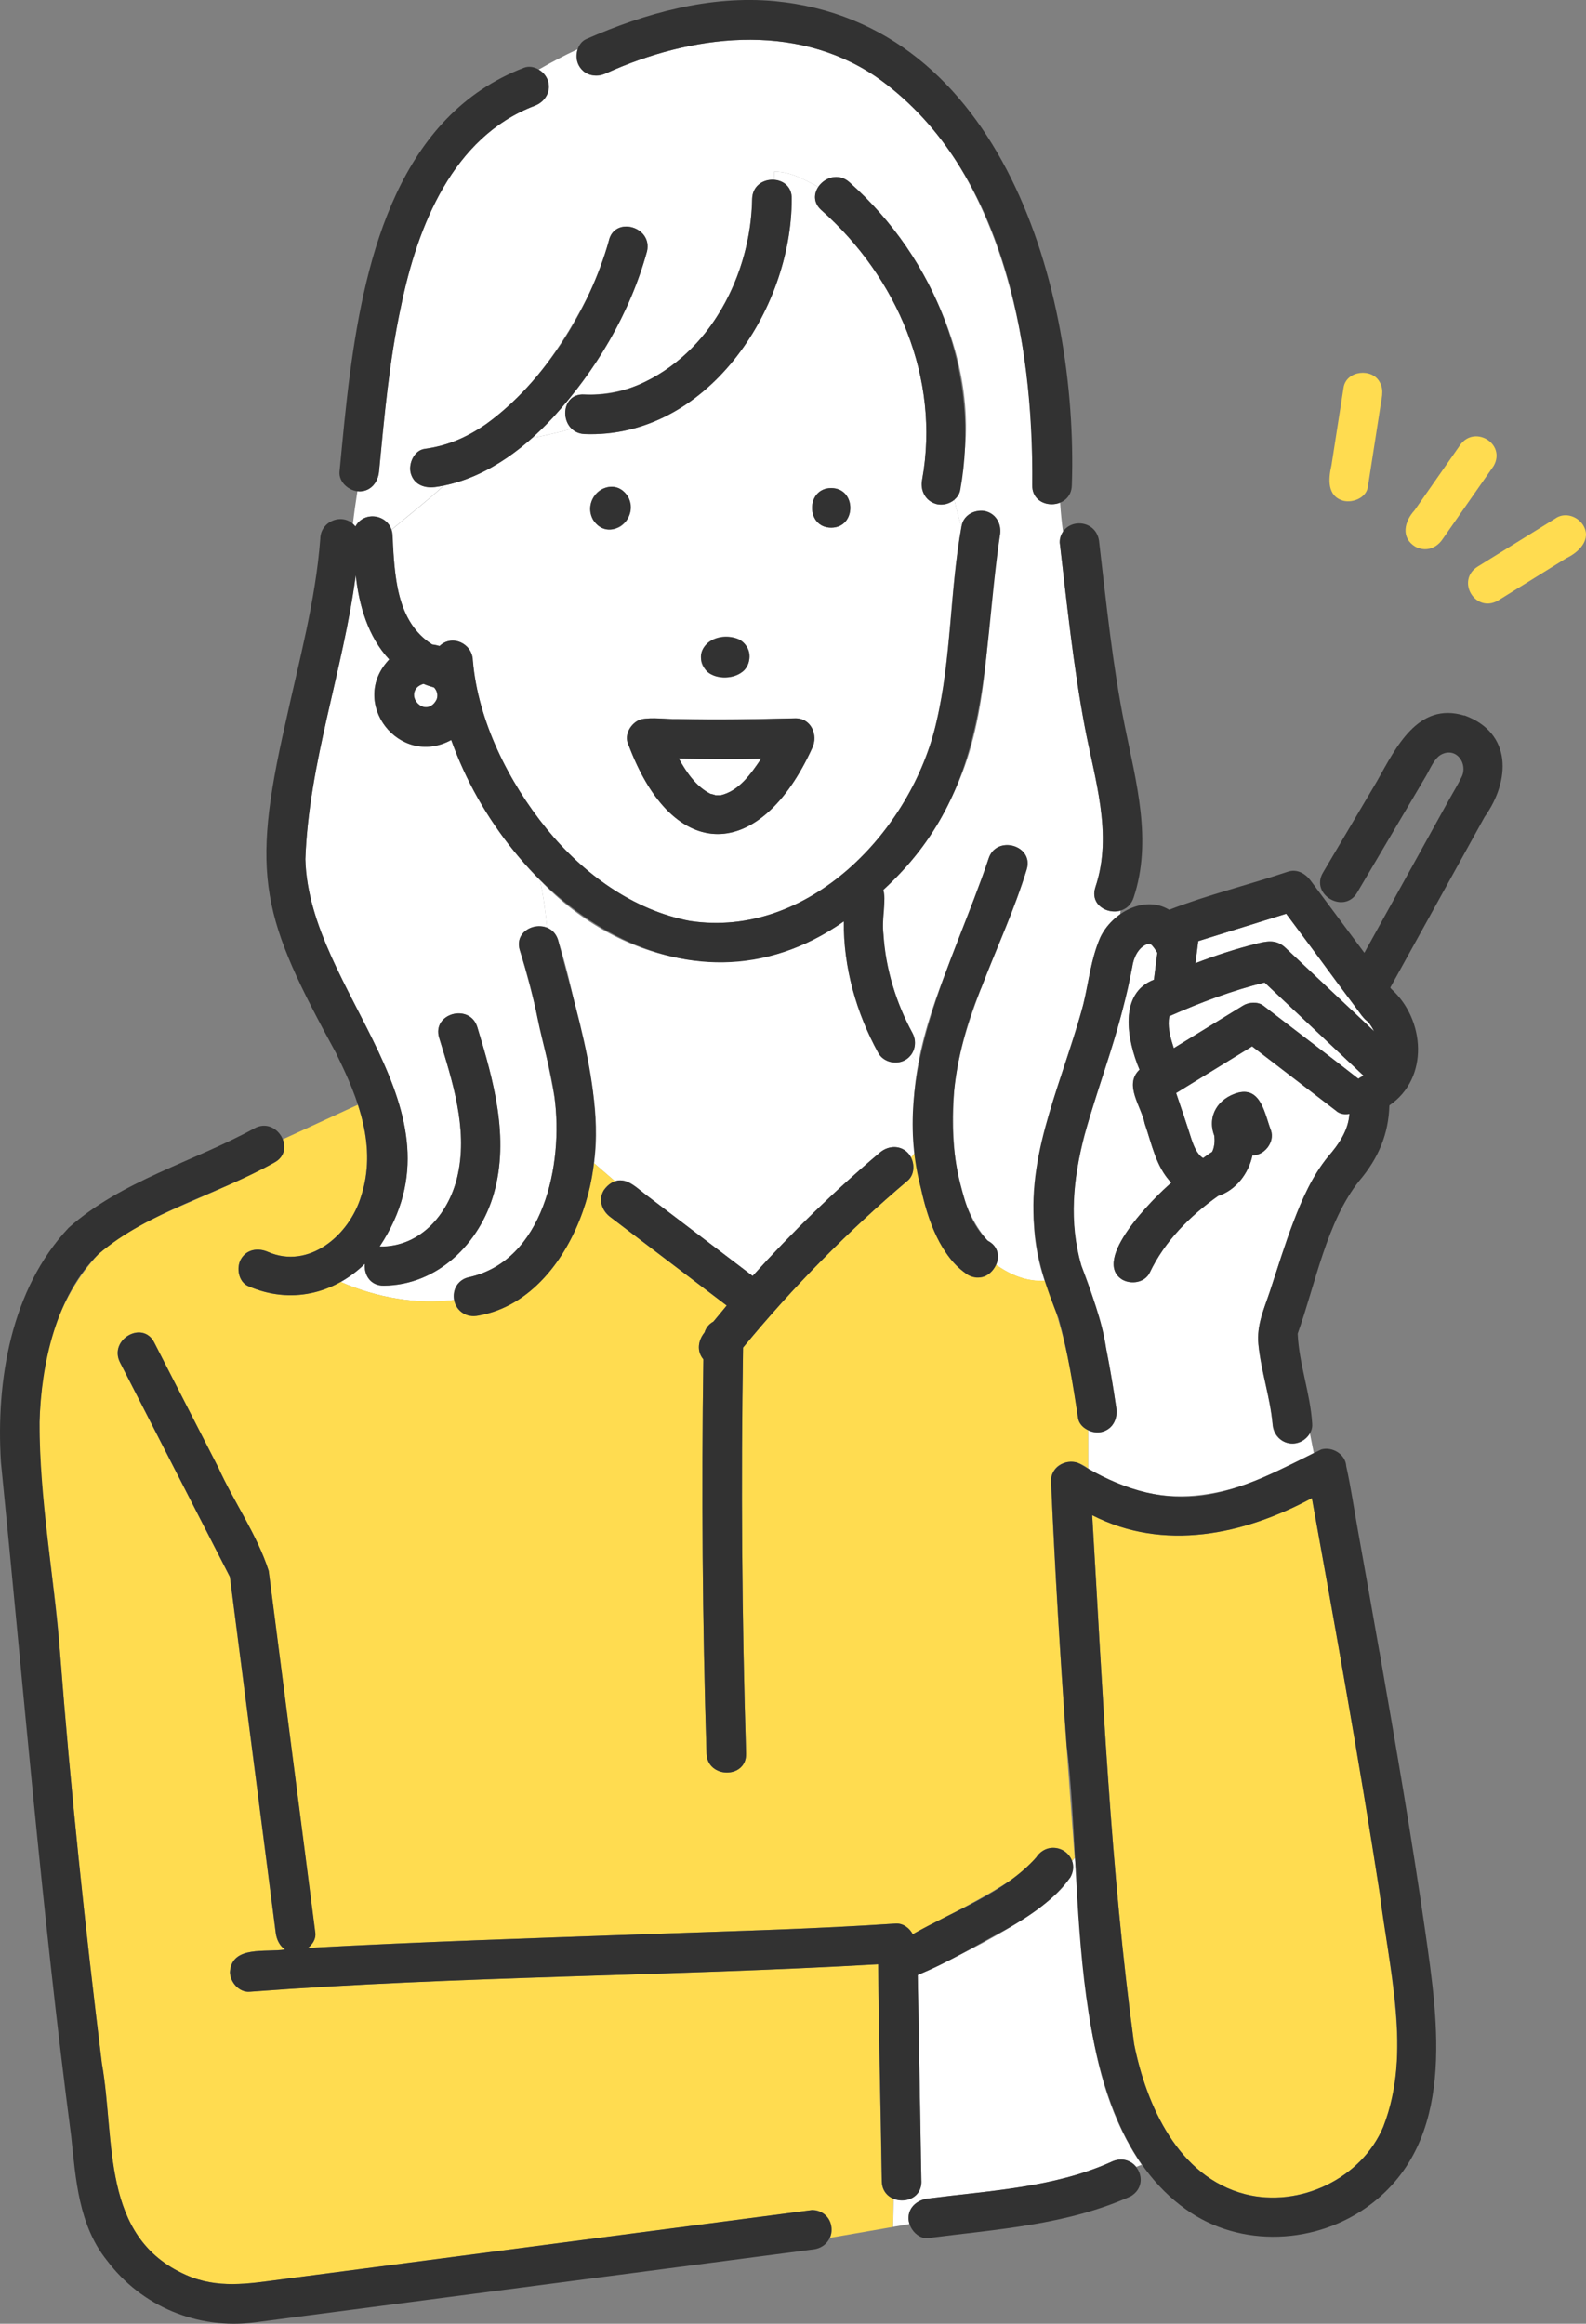
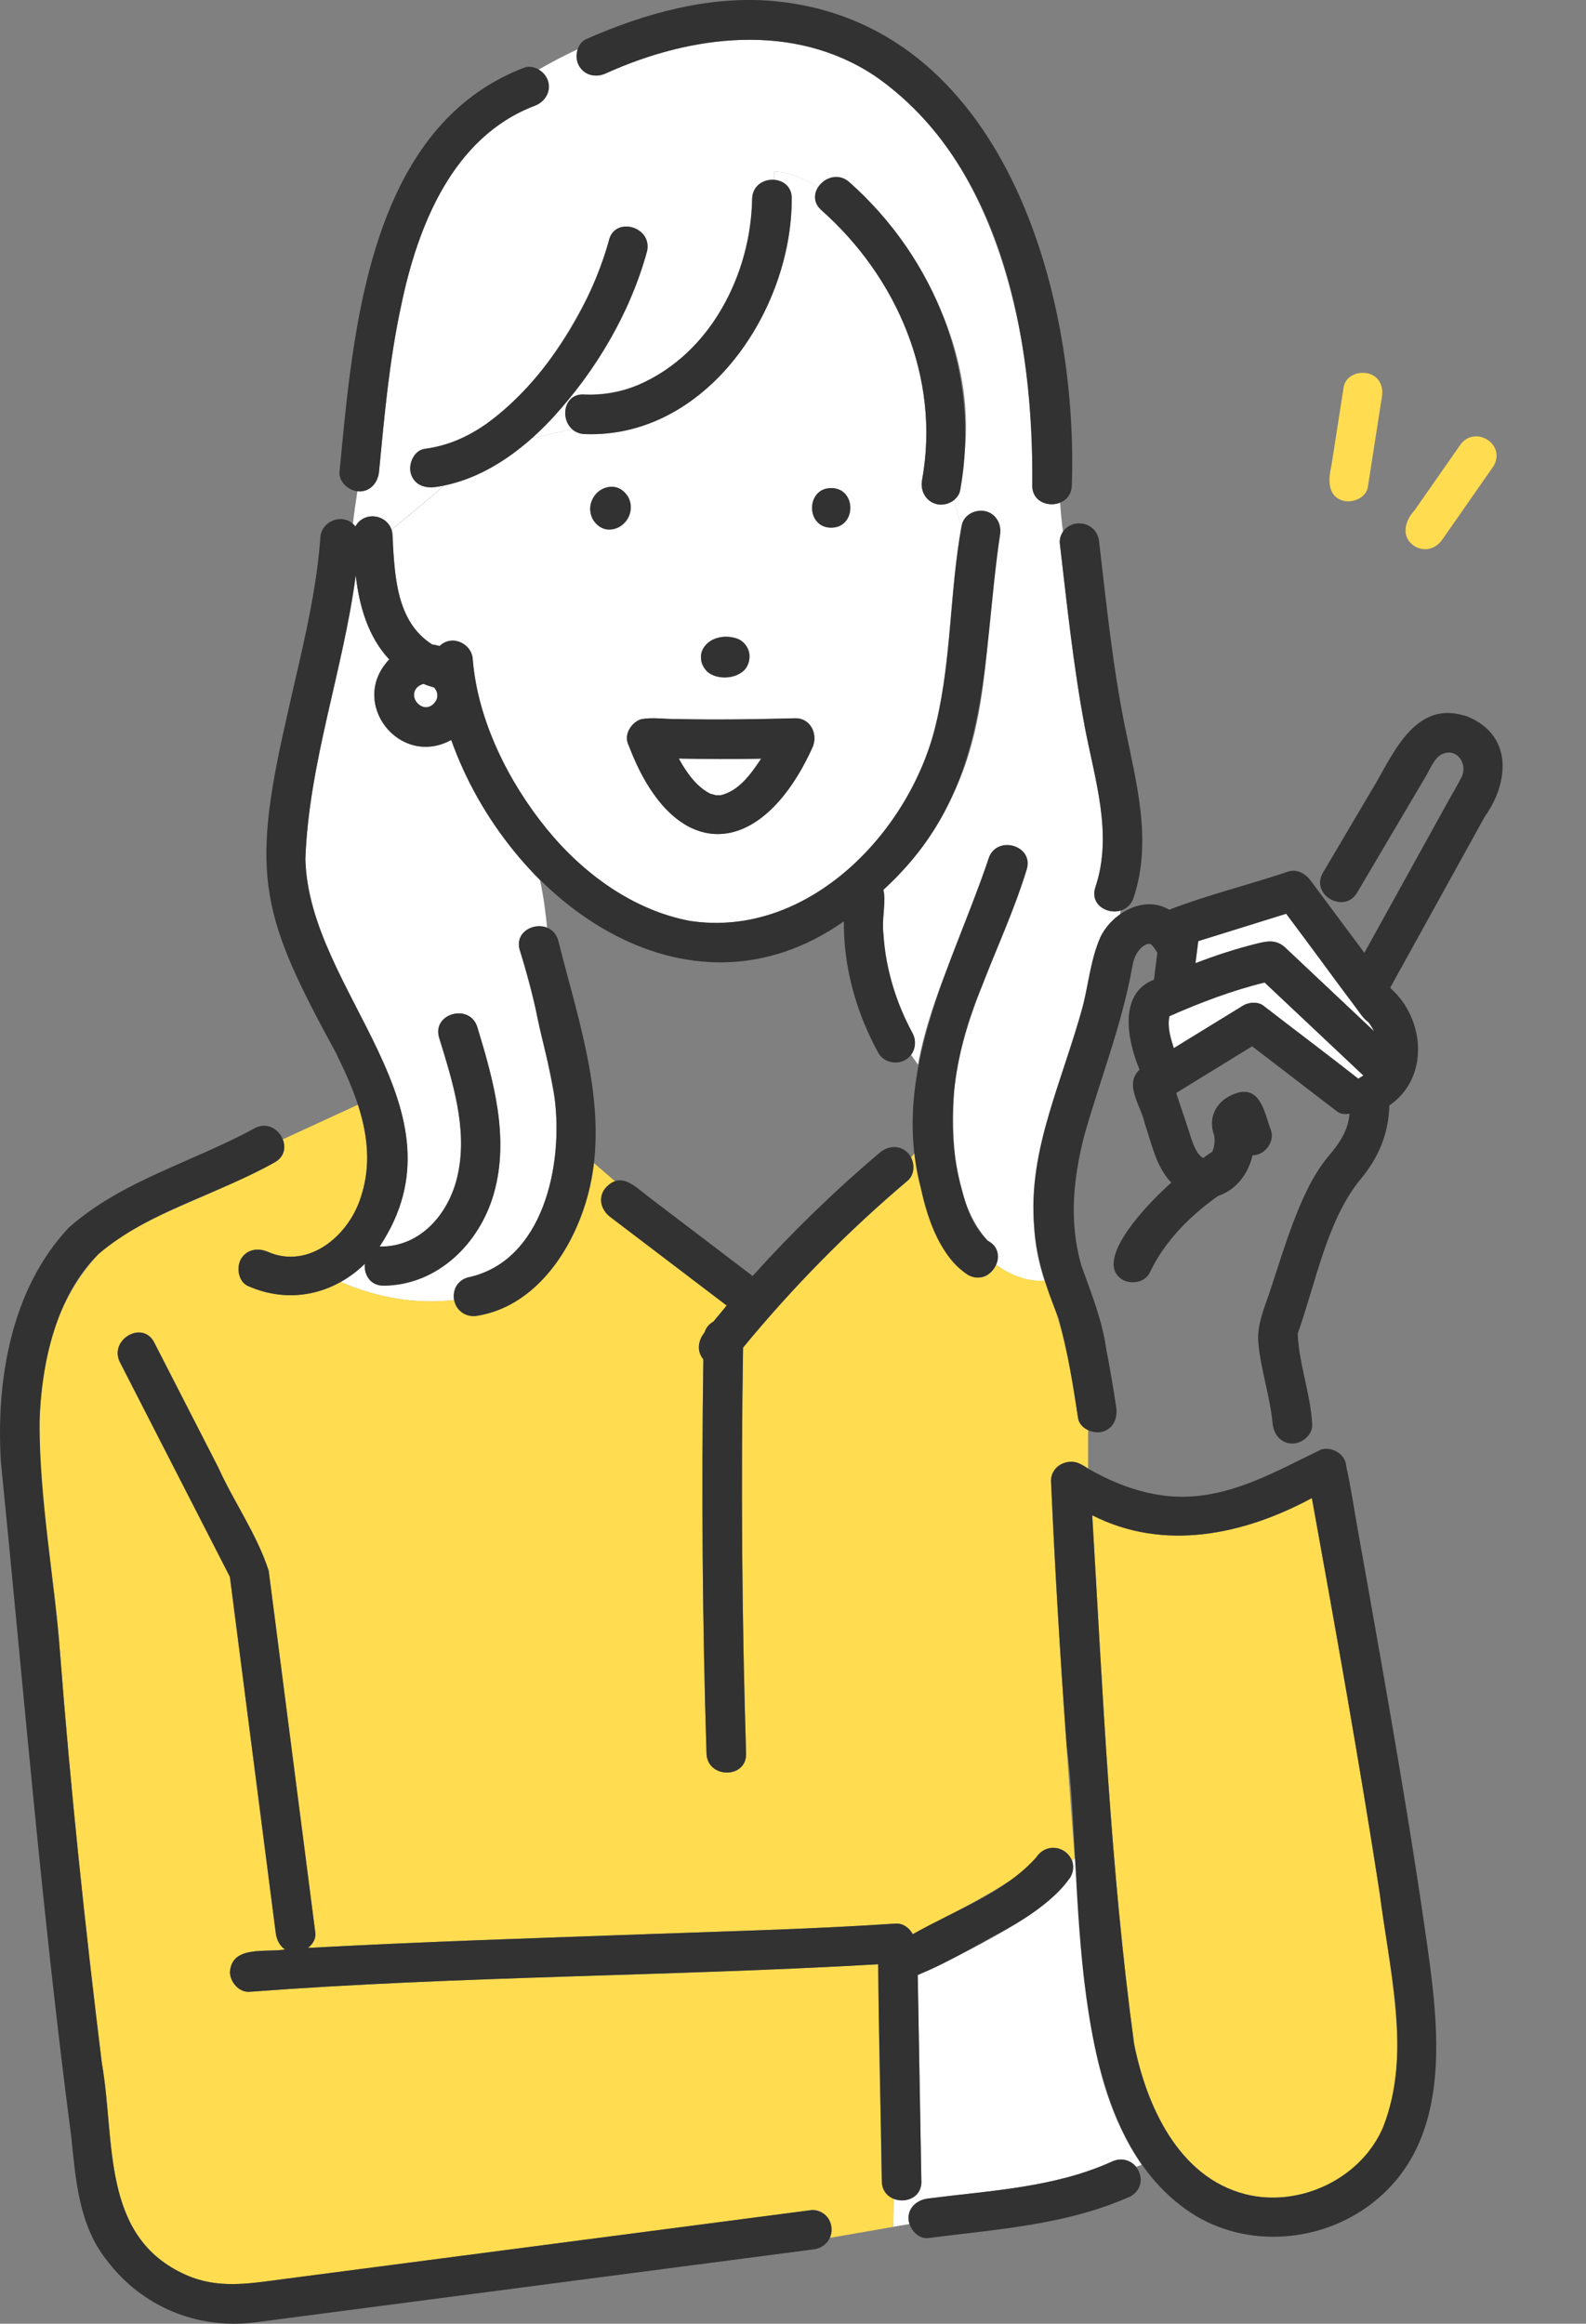
<svg xmlns="http://www.w3.org/2000/svg" id="_레이어_2" viewBox="0 0 240.51 352.26">
  <rect x="0" y="0" width="240.51" height="352.26" fill="#808080" stroke="none" />
  <defs>
    <style>.cls-1{fill:#323232;}.cls-1,.cls-2,.cls-3,.cls-4{stroke-width:0px;}.cls-2{fill:#fff;}.cls-3{fill:#ffdc50;}.cls-4{fill:#0096dc;}</style>
  </defs>
  <g id="_レイヤー_1">
    <path class="cls-4" d="m110.37,120.21s.05-.02,0,0h0Z" />
    <path class="cls-2" d="m103.31,115.66c1.11,1.84,2.46,3.7,4.44,4.68.25.04.52.13.77.21.24-.01.5,0,.73.01,2.83-.64,4.64-3.28,6.18-5.55-4.17.09-8.32.06-12.49-.02.13.22.24.45.37.67Z" />
    <path class="cls-3" d="m211,299.21c-3.34-24.15-7.75-48.13-12.06-72.12-10.33,5.56-22.44,8.15-33.31,2.6,1.59,26.73,2.75,53.61,6.35,80.14,1.86,9.34,6.7,20.18,16.84,22.78,8.27,2.12,17.7-2.37,20.99-10.31,2.97-7.24,2.17-15.5,1.19-23.09Z" />
    <path class="cls-4" d="m174.22,143.08c.12.06.13.02,0,0h0Z" />
    <path class="cls-4" d="m160.27,199.03c.06.15.1.22,0,0h0Z" />
    <path class="cls-2" d="m206,163.53c.23-.19.52-.32.76-.49-4.99-4.7-9.99-9.4-14.98-14.1-4.97,1.22-9.78,3.06-14.43,5.1-.01.04-.08.49-.1.57-.12,1.46.31,2.87.76,4.28,3.51-2.15,7.02-4.31,10.52-6.46.82-.51,2.22-.62,3.03,0,4.81,3.71,9.67,7.36,14.45,11.11Z" />
    <path class="cls-2" d="m181.72,142.66c-.14,1.12-.29,2.23-.43,3.35,2.99-1.15,6.04-2.15,9.14-2.93,1.57-.39,2.98-.74,4.38.47,4.53,4.24,9.04,8.52,13.57,12.77-.23-.46-.52-.92-.86-1.38-4.5-5.14-8.22-11.05-12.47-16.44-4.44,1.38-8.89,2.77-13.33,4.15Z" />
    <path class="cls-2" d="m75.93,126.34c-3.06-4.32-5.67-9.11-7.51-14.15-7.87,4.28-15.63-5.7-9.4-12.21-3.22-3.44-4.57-8.18-5.08-12.77-1.9,14.44-7.12,28.4-7.64,43.04.51,20.21,25.17,37.79,11.26,58.73,6.39.12,10.74-5.28,11.9-11.11,1.44-6.91-.86-13.99-2.87-20.54-1.13-3.71,4.66-5.28,5.79-1.6,2.47,8.1,4.89,16.76,2.51,25.19-2.14,7.56-8.52,13.91-16.7,13.99-2.08.02-3.03-1.71-2.87-3.31-1.12,1.09-2.35,2.01-3.66,2.74,5.45,2.39,11.64,3.44,17.19,2.74-.24-1.42.63-3.17,2.14-3.43,11.44-2.45,14.47-17.14,13.1-27.3-1.39-7.47-3.06-14.96-5.25-22.26-.87-2.73,2.06-4.29,4.13-3.44-.25-2.45-.56-4.87-1.08-7.21-2.18-2.19-4.17-4.57-5.95-7.09Z" />
-     <path class="cls-2" d="m139.21,161.35l-1.05-1.46c-1.16,1.69-4.01,1.54-4.99-.28-3.32-6.05-5.29-13-5.22-19.93-15.01,10.64-33.64,6.74-46.07-6.26.53,2.34.83,4.76,1.08,7.21.73.3,1.35.89,1.66,1.85,1.27,3.99,2.18,7.99,3.04,12.08,1.63,7.15,3.52,14.36,2.41,21.76l3.23,2.79c2-.78,3.38,1.22,4.88,2.18,5.32,4.05,10.64,8.09,15.96,12.14,5.99-6.65,12.42-12.91,19.27-18.69,1.43-1.29,3.86-1.13,4.75.73l.65-.77c-.49-4.45-.4-8.95.42-13.34Z" />
    <path class="cls-2" d="m166.11,134.49c2.71-8.08-.14-16.46-1.64-24.48-1.71-9.15-2.68-18.48-3.76-27.72-.07-.62.13-1.2.49-1.68-.2-1.46-.34-2.93-.44-4.42-1.79.73-4.27-.14-4.23-2.64.16-9.34-.64-18.69-2.85-27.77-3.16-13.13-9.53-26.66-20.99-34.25-12.29-8.22-27.88-6.26-40.77-.43-2.39,1.29-5.28-.95-4.32-3.63-1.97.91-3.94,1.94-5.91,3.08,2.36,1.33,1.81,4.72-.66,5.5-12.36,4.71-17.72,18.16-20.23,30.4-1.79,8.31-2.51,16.55-3.33,25.04-.14,1.7-1.44,3.19-3.27,2.97-.26,1.66-.5,3.32-.69,4.98.13.11.26.23.37.36,1.19-2.28,4.76-1.93,5.44.53,2.64-2.22,5.42-4.38,8.02-6.76-1.91.54-4.42.5-5.05-1.84-.39-1.41.49-3.47,2.1-3.69,3.58-.49,6.44-1.77,9.4-3.81,5.09-3.51,9.21-8.75,12.45-14.06,2.57-4.31,4.92-8.79,6.09-13.68.85-3.77,6.63-2.17,5.79,1.6-3,10.75-9.24,20.73-17.42,28.31,2.04-.39,4.04-.85,6-1.4-1.77-1.68-1.15-5.38,1.9-5.19,15.34.39,25.34-15.69,25.46-29.66.06-2.06,1.78-3.01,3.37-2.87,0-.42-.01-.83-.01-1.26,2.54,0,4.49,1.2,6.68,2.32.95-1.41,3.05-2.18,4.7-.71,12.98,11.69,21.56,31.13,15.92,48.16.3,1.35.67,2.69,1.07,4.04.86-3.95,6.69-2.61,5.82,1.4-2.19,11.91-1.29,24.45-5.68,35.92-2.5,6.54-6.7,12.77-11.99,17.77.19.55.23,1.17.15,1.79.01-.12.01-.11,0,.05,0-.02,0-.03,0-.05-.79,6.84,1.04,13.93,4.26,19.9.59,1.07.49,2.37-.19,3.31l1.05,1.46c1.96-10.89,7.48-20.62,10.7-31.16,1.13-3.69,6.92-2.11,5.79,1.6-3.36,11.08-9.64,21.36-10.98,33.02-.48,7.74-.26,17.18,5.07,23.26,1.58.81,1.85,2.38,1.28,3.65,2.23,1.6,4.76,2.58,7.35,2.41-4.91-14.23,2.06-28.32,5.86-41.86,1.26-4.74,1.18-10.58,5.59-13.68.02-.19.04-.38.06-.57-2.05.6-4.68-.94-3.81-3.53Z" />
    <path class="cls-2" d="m144.72,75.78c-2.32,1.9-5.53-.21-4.88-3.06,2.78-15.39-3.78-30.66-15.28-40.85-1.23-1.09-1.16-2.49-.46-3.53-2.19-1.13-4.14-2.32-6.68-2.32,0,.42,0,.84.01,1.26,1.39.12,2.68,1.07,2.63,2.87.02,16.95-13,36.39-31.46,35.66-.81-.05-1.43-.36-1.9-.81-1.96.55-3.96,1.01-6,1.4-3.83,3.41-8.35,6.16-13.35,7.19-2.6,2.38-5.38,4.54-8.02,6.76.69,6.16.32,13.72,6.2,17.36.38.05.74.13,1.11.23,1.91-1.83,4.97-.36,5.04,2.17.78,9.19,5.43,18.46,11.19,25.54,5.48,6.73,13.07,12.34,21.73,13.96,18,2.74,33.65-13.66,37.39-30.16,2.29-9.72,2.02-19.82,3.8-29.63-.4-1.35-.77-2.69-1.07-4.04Zm-38.14,22.73c1.47-3.53,8.6-2.06,6.82,2.21-1.47,3.53-8.6,2.06-6.82-2.21Zm-12.56-18.65c-3.83,1.98-6.26-3.52-2.89-5.65,3.83-1.98,6.26,3.52,2.89,5.65Zm29.14,33.53c-7.7,16.93-20.84,17.9-27.73-.18-.97-1.56.1-3.64,1.76-4.18,1.81-.35,3.71.02,5.55-.04,5.96.14,11.87.03,17.82-.11,2.42-.06,3.55,2.56,2.59,4.51Zm2.88-33.4c-3.87,0-3.86-6,0-6s3.86,6,0,6Z" />
-     <path class="cls-2" d="m202.7,168.47c-4.28-3.28-8.55-6.56-12.83-9.84-3.84,2.36-7.68,4.72-11.52,7.08.78,2.33,1.58,4.65,2.32,6.99.34,1.01.85,2.32,1.77,2.87.45-.3.87-.66,1.34-.92.04-.08.09-.17.11-.2.29-.72.33-1.5.25-2.26-1.15-3.02.58-5.72,3.63-6.54,3.49-.88,4.04,3.37,4.96,5.72.62,1.78-.99,3.8-2.81,3.79-.58,2.74-2.5,5.29-5.21,6.15-4.27,3.04-8.09,6.86-10.37,11.64-.75,1.5-2.74,1.8-4.1,1.08-4.91-2.92,4.76-12.47,7.38-14.73-2.34-2.42-2.96-5.87-4.03-8.95-.51-2.61-3.23-5.89-.79-8.18-1.93-4.57-3.19-11.59,2.18-13.64.17-1.36.35-2.72.52-4.08-.27-.47-.74-1.12-.94-1.25-.36-.25-.34-.21-.27-.13.03,0,.03,0,0,0,.09.1.24.24-.08.02-.1.02-.24.05-.35.08-1.27.54-1.97,2.03-2.16,3.39-.39,1.99-.94,3.97-1.36,5.97-2.98,12.93-10.41,25.75-6.38,39.3.08-.07.17-.13.26-.2-.08.07-.17.13-.26.2,2.85,6.89,4.27,14.17,5.3,21.54.56,2.44-1.86,4.67-4.24,3.45v5.83c11.94,7.35,22.8,3.97,34.21-2.39l-.59-2.99c-1.55,2.72-5.54,1.68-5.67-1.4-.38-4.08-1.74-7.98-2.15-12.04-.3-2.92.88-5.41,1.77-8.12,1.16-3.49,2.22-7.02,3.54-10.45,1.34-3.5,2.86-6.97,5.25-9.89,1.6-1.85,3.09-3.98,3.24-6.5-.68.13-1.38.05-1.93-.38Z" />
    <path class="cls-3" d="m163.48,214.95c-.99-7.11-2.31-14.17-5.07-20.82-2.6.17-5.13-.81-7.35-2.41-2.05,4.07-5.98.9-7.62-1.9-2.99-4.44-4.01-9.9-4.64-15.13l-.65.77c.57,1.13.5,2.67-.5,3.51-9.07,7.67-17.42,16.15-24.97,25.32-.32,20.51-.18,41.02.46,61.52.12,3.87-5.88,3.85-6,0-.62-19.91-.77-39.83-.48-59.75-1.04-1.23-.8-2.88.18-4.07.23-.76.72-1.31,1.34-1.64.67-.82,1.34-1.63,2.02-2.44-5.86-4.45-11.71-8.91-17.57-13.36-2.12-1.37-1.91-4.68.67-5.45l-3.23-2.79c-1.23,9.83-6.92,21.06-17.49,23.1-1.67.31-3.46-.54-3.73-2.35-5.56.71-11.74-.34-17.19-2.74-4.19,2.35-9.19,2.77-14.04.64-1.49-.66-1.82-2.83-1.08-4.1.88-1.51,2.62-1.73,4.1-1.08,6.17,2.68,12.34-2.49,14.12-8.46,1.53-4.73.97-9.38-.49-13.85l-11.4,5.25c.49,1.23.25,2.7-1.26,3.51-3.1,1.67-6.3,3.12-9.51,4.55-5.84,2.6-12.32,5.03-17.16,9.32-14.81,15.99-7.04,40.94-5.85,60.38,1.61,20.82,3.8,41.58,6.35,62.31,2.08,11.74-.23,26.31,12.74,32.07,4.82,2.14,9.46,1.33,14.4.69,15.77-2.06,31.54-4.12,47.31-6.18,11.07-1.45,22.15-2.89,33.22-4.34,2.08-.23,3.64,2.48,2.74,4.21l9.57-1.66.09-4.27c-.99-.39-1.78-1.27-1.8-2.65-.16-10.96-.46-21.94-.55-32.9-31.74,1.83-63.59,1.78-95.3,4.17-1.62.14-3-1.49-3-3,.28-4.1,5.5-2.9,8.34-3.41-.79-.54-1.27-1.48-1.4-2.52-.29-2.27-.59-4.54-.88-6.82-2.02-15.72-4.05-31.43-6.07-47.15-5.55-10.83-11.1-21.66-16.66-32.5-1.76-3.43,3.42-6.47,5.18-3.03,3.23,6.31,6.46,12.61,9.7,18.92,2.38,5.27,5.91,10.21,7.66,15.7.65,4.96,1.28,9.93,1.92,14.9,1.72,13.32,3.43,26.65,5.15,39.97.12.91-.39,1.74-1.12,2.3,17.65-.96,35.31-1.51,52.97-2.14,12.04-.43,24.1-.74,36.13-1.55,1.12-.08,2.11.65,2.62,1.61,5.17-2.74,10.49-5.28,15.37-8.52,1.03-.73,2.61-2.14,3.35-3.12,1.34-2.08,4.6-1.94,5.41.57l.44-.52c-1.43-19.01-2.77-38.02-3.6-57.06.06-3.1,3.56-3.73,5.64-1.93v-5.83c-.78-.36-1.42-1-1.54-1.86Z" />
    <path class="cls-2" d="m162.99,281.63l-.44.52c2.08,5.52-18.82,15.17-23.38,17.24.18,10.42.37,20.84.55,31.26.04,2.49-2.41,3.36-4.2,2.65l-.09,4.27,2.5-.43c-.7-1.98.93-3.7,2.84-3.87,9.28-1.19,19.03-1.63,27.69-5.52,1.36-.61,2.91-.46,3.85.73l.82-.32c-9.22-13.34-8.43-30.93-10.13-46.52Z" />
    <path class="cls-2" d="m66.32,105.19c-.06-.36-.24-.71-.49-.98-.55-.15-1.08-.33-1.6-.55-1.74.34-1.94,2.81-.27,3.43,1.18.46,2.54-.66,2.37-1.9Z" />
    <path class="cls-1" d="m95.28,112.84c6.81,18.26,20.01,17.82,27.89.56.96-1.96-.17-4.57-2.59-4.51-5.96.15-11.87.26-17.82.11-1.84.05-3.75-.31-5.55.04-1.47.48-2.65,2.32-1.92,3.81Zm15.09,7.38c.05-.02.04-.02,0,0h0Zm5.06-5.21c-1.53,2.27-3.35,4.91-6.18,5.55-.24-.01-.5-.02-.73-.01-.25-.07-.51-.17-.77-.21-2.2-1.1-3.65-3.25-4.81-5.35,4.16.08,8.31.11,12.49.02Z" />
    <path class="cls-1" d="m89.92,78.78c2.33,3.61,7.22-.03,5.32-3.5-2.33-3.61-7.22.03-5.32,3.5Z" />
    <path class="cls-1" d="m126.05,79.99c3.86,0,3.87-6,0-6s-3.87,6,0,6Z" />
    <path class="cls-1" d="m112.18,96.97c-3.31-1.58-7.84,1.26-4.98,4.81,1.44,1.32,4.15,1.14,5.58-.1,1.39-1.32,1.05-3.77-.61-4.71Z" />
    <path class="cls-1" d="m91.93,11.1c12.89-5.83,28.48-7.79,40.77.43,19.33,13.51,24.02,39.82,23.84,62.02-.07,3.86,5.93,3.86,6,0,.99-29.55-10.56-70.1-45.09-73.38-9.84-.9-19.61,1.82-28.54,5.75-1.48.65-1.83,2.82-1.08,4.1.89,1.53,2.62,1.73,4.1,1.08Z" />
    <path class="cls-1" d="m70.99,193.64c-3.75,1.1-2.3,6.64,1.6,5.79,7.95-1.39,13.28-8.63,15.8-15.8,4.81-13.56-.43-27.84-3.76-41.15-1.17-3.66-6.96-2.1-5.79,1.6,1.06,3.33,1.96,6.66,2.63,10.08.81,4.06,2.09,8.07,2.62,12.18,1.37,10.16-1.67,24.86-13.1,27.3Z" />
    <path class="cls-1" d="m51.06,159.87c3.32,6.7,6.13,13.97,3.71,21.45-1.79,5.97-7.95,11.15-14.12,8.46-1.48-.65-3.22-.43-4.1,1.08-.74,1.27-.41,3.45,1.08,4.1,6.37,2.8,12.98,1.22,17.7-3.38-.16,1.61.79,3.33,2.87,3.31,8.18-.07,14.56-6.42,16.7-13.99,2.38-8.43-.04-17.09-2.51-25.19-1.13-3.68-6.92-2.11-5.79,1.6,2,6.55,4.31,13.64,2.87,20.54-1.17,5.83-5.52,11.23-11.9,11.11,13.91-20.93-10.73-38.49-11.26-58.73.53-14.64,5.74-28.6,7.64-43.04.5,4.58,1.86,9.33,5.08,12.77-6.23,6.52,1.54,16.49,9.4,12.21,8.47,24.1,35.51,44.38,59.54,27.5-.08,6.93,1.89,13.88,5.22,19.93.78,1.42,2.73,1.88,4.1,1.08,1.43-.84,1.86-2.68,1.08-4.1-2.46-4.51-4.05-9.68-4.39-14.88-.33-2.25.44-4.62-.02-6.81,16.55-15.06,14.76-33.68,17.67-53.69.29-1.59-.44-3.23-2.09-3.69-1.46-.4-3.4.49-3.69,2.1-1.81,9.87-1.53,20.05-3.83,29.83-3.74,16.5-19.39,32.9-37.39,30.16-8.66-1.63-16.26-7.23-21.73-13.96-5.76-7.08-10.41-16.34-11.19-25.54-.06-2.53-3.15-4.01-5.04-2.17-.36-.11-.73-.19-1.11-.23-5.46-3.44-5.75-10.51-6.02-16.46-.05-3.04-4.13-4.13-5.63-1.43-1.75-2.22-5.3-.91-5.34,1.85-.71,9.45-3.26,18.66-5.27,27.89-5.36,23.56-3.6,29.47,7.78,50.31Zm15.16-53.85c-1.69,3.34-5.55-1.22-2-2.35.52.22,1.06.4,1.6.55.46.47.63,1.18.4,1.79Z" />
    <path class="cls-1" d="m120.06,30.14c.11-3.86-5.89-3.86-6,0-.23,11.59-6.3,23.41-17.22,28.19-2.49,1.09-5.28,1.65-8.24,1.47-3.86-.24-3.84,5.76,0,6,18.47.73,31.48-18.71,31.46-35.66Z" />
    <path class="cls-1" d="m73.79,64.24c-2.96,2.04-5.82,3.32-9.4,3.81-1.61.22-2.48,2.28-2.1,3.69.48,1.73,2.08,2.32,3.69,2.1,7.01-.96,13.12-5.43,17.83-10.49,6.52-7.17,11.76-15.87,14.31-25.26.85-3.76-4.94-5.37-5.79-1.6-2.98,10.5-9.69,21.26-18.54,27.74Z" />
    <path class="cls-1" d="m54.48,74.5c1.75,0,2.84-1.38,3-3,.82-8.49,1.54-16.73,3.33-25.04,2.51-12.23,7.87-25.69,20.23-30.4,1.51-.58,2.55-2.02,2.1-3.69-.4-1.45-2.17-2.68-3.69-2.1-18.81,7.22-23.99,28.29-26.37,46.28-.66,4.97-1.11,9.96-1.59,14.94-.16,1.61,1.49,3,3,3Z" />
    <path class="cls-1" d="m160.71,82.3c1.08,9.24,2.05,18.57,3.76,27.72,1.5,8.02,4.36,16.4,1.64,24.48-1.23,3.67,4.56,5.24,5.79,1.6,2.89-8.61.39-17.54-1.34-26.1-1.84-9.11-2.78-18.47-3.86-27.7-.26-3.97-5.91-3.93-6,0Z" />
    <path class="cls-1" d="m141.93,76.4c1.45.4,3.4-.49,3.69-2.1,3.16-17.47-3.63-35-16.82-46.69-2.88-2.55-7.14,1.68-4.24,4.24,11.5,10.19,18.06,25.47,15.28,40.85-.29,1.59.43,3.23,2.1,3.69Z" />
    <path class="cls-1" d="m148.77,149.85c2.29-6.03,5.03-11.88,6.92-18.06,1.13-3.7-4.66-5.28-5.79-1.6-5.46,16.17-14.93,32.4-10.23,50.03,1.08,4.79,2.87,10.21,7.14,13.07,3.45,1.85,6.45-3.44,2.96-5.22-2.47-2.47-3.26-5.22-4.14-8.62-2.5-9.91-.75-20.29,3.12-29.6Z" />
    <path class="cls-3" d="m203.74,75.92c1.43.33,3.43-.44,3.69-2.1.62-3.96,1.23-7.92,1.85-11.87.15-1.34.7-2.74-.04-4-1.14-2.2-5-1.81-5.48.72-.62,3.96-1.23,7.92-1.85,11.87-.47,2.04-.7,4.7,1.83,5.38Z" />
    <path class="cls-3" d="m214.62,82.87c1.53.81,3.14.3,4.1-1.08,2.6-3.72,5.19-7.44,7.79-11.16,1.94-3.42-3.05-6.34-5.18-3.03-2.27,3.25-4.54,6.51-6.82,9.76-1.54,1.67-2.13,4.13.1,5.5Z" />
-     <path class="cls-3" d="m235.97,78.53c-3.96,2.45-7.92,4.91-11.88,7.36-3.34,2.09-.41,7.07,3.03,5.18,3.47-2.15,6.93-4.3,10.4-6.45,1.88-.88,3.9-2.84,2.55-5.02-.86-1.34-2.68-1.96-4.1-1.08Z" />
+     <path class="cls-3" d="m235.97,78.53Z" />
    <path class="cls-1" d="m222.06,108.48c-7.04-2.15-10.39,4.87-13.22,9.9-2.74,4.64-5.48,9.28-8.22,13.91-1.97,3.33,3.22,6.35,5.18,3.03,3.48-5.9,6.97-11.79,10.45-17.69.59-.99,1.25-2.7,2.32-3.25,2.28-1.18,4.07,1.38,3.08,3.4-.57,1.17-1.27,2.29-1.9,3.43-4.28,7.74-8.57,15.49-12.85,23.23-2.71-3.65-5.42-7.29-8.14-10.94-.78-1.05-2.03-1.8-3.39-1.38-5.98,2.01-12.21,3.52-18.07,5.79-3.78-2.3-8.74.5-10.47,4.23-1.38,3.24-1.74,6.73-2.56,10.12-2.85,11.05-8.5,21.91-7.43,33.64.3,4.87,1.85,9.47,3.69,13.94,1.37,4.94,2.17,10.04,2.95,15.1.24,1.6,2.26,2.49,3.69,2.1,1.72-.47,2.33-2.08,2.1-3.69-.44-2.97-.95-5.94-1.52-8.89-.62-4.41-2.29-8.47-3.77-12.63-1.89-6.6-1.24-13.03.42-19.6,2.43-8.59,5.73-16.87,7.31-25.69.19-1.35.89-2.85,2.16-3.39.1-.03.25-.06.35-.08.32.22.17.08.08-.02.03,0,.02,0,0,0-.07-.08-.09-.11.27.13.2.14.67.78.94,1.25-.17,1.36-.35,2.72-.52,4.08-5.36,2.05-4.11,9.07-2.18,13.64-2.44,2.29.29,5.56.79,8.18,1.07,3.08,1.69,6.53,4.03,8.95-2.62,2.25-12.3,11.8-7.38,14.73,1.36.72,3.35.42,4.1-1.08,2.27-4.78,6.09-8.6,10.37-11.64,2.72-.87,4.63-3.41,5.21-6.15,1.82.02,3.42-2.01,2.81-3.79-.92-2.35-1.47-6.6-4.96-5.72-3.05.83-4.78,3.52-3.63,6.54.08.77.04,1.54-.25,2.26-.02.03-.06.12-.11.2-.47.26-.89.62-1.34.92-.93-.55-1.43-1.86-1.77-2.87-.74-2.34-1.53-4.66-2.32-6.99,3.84-2.36,7.68-4.72,11.52-7.08,4.28,3.28,8.55,6.56,12.83,9.84.55.43,1.25.51,1.93.38-.15,2.52-1.63,4.65-3.24,6.5-2.39,2.92-3.91,6.39-5.25,9.89-1.32,3.44-2.39,6.96-3.54,10.45-.9,2.7-2.07,5.2-1.77,8.12.41,4.06,1.77,7.96,2.15,12.04.15,1.61,1.27,3,3,3,1.51,0,3.15-1.38,3-3-.28-4.64-2-9.04-2.2-13.66,2.7-7.54,4.38-16.96,9.34-23.17,2.9-3.42,4.45-7.09,4.56-11.43,6.08-4.13,5.42-13.04.29-17.66-.05-.07-.1-.13-.15-.2,4.77-8.62,9.54-17.24,14.3-25.86,3.93-5.52,4.22-12.76-3.07-15.41Zm-61.79,90.55c.1.22.06.15,0,0h0Zm13.95-55.95c.13.02.12.06,0,0h0Zm32.36,10.97c.26.36.58.66.93.9.34.46.63.92.86,1.38-4.53-4.25-9.04-8.52-13.57-12.77-1.4-1.22-2.81-.86-4.38-.47-3.11.78-6.16,1.77-9.14,2.93.14-1.12.29-2.23.43-3.35,4.44-1.39,8.89-2.77,13.33-4.15,3.85,5.17,7.71,10.34,11.53,15.54Zm-15.03-1.62c-.81-.62-2.21-.51-3.03,0-3.51,2.15-7.02,4.31-10.52,6.46-.45-1.41-.88-2.82-.76-4.28.02-.08.09-.53.1-.57,4.66-2.05,9.47-3.89,14.43-5.1,4.99,4.7,9.99,9.4,14.98,14.1-.23.17-.52.3-.76.49-4.78-3.75-9.64-7.39-14.45-11.11Z" />
    <path class="cls-1" d="m209.18,250.38c-1.07-6.11-2.15-12.22-3.25-18.33-.59-3.26-1.06-6.56-1.78-9.79-.09-1.81-2.12-3-3.77-2.54-5.81,2.79-11.69,6.18-18.21,6.99-6.57.86-12.72-1.36-18.27-4.73-1.89-1.15-4.62.32-4.51,2.59.6,13.34,1.39,26.67,2.36,39.99,2.76,21.31-.86,56.86,18.06,70.34,8.27,5.96,19.94,5.37,28-.7,12.94-9.74,10.34-27.38,8.32-41.44-2.04-14.17-4.48-28.29-6.94-42.39Zm.63,71.93c-3.28,7.94-12.72,12.42-20.99,10.31-10.13-2.6-14.98-13.45-16.84-22.78-3.6-26.53-4.76-53.41-6.35-80.14,10.87,5.55,22.98,2.96,33.31-2.6,3.61,19.9,7.16,39.81,10.27,59.79,1.42,11.6,4.93,24.09.59,35.42Z" />
    <path class="cls-1" d="m137.64,178.98c1.24-1.05,1.08-3.16,0-4.24-1.23-1.23-3-1.05-4.24,0-6.84,5.79-13.28,12.04-19.27,18.69-5.32-4.05-10.64-8.09-15.96-12.14-2.2-1.74-4.33-3.86-6.62-.84-.9,1.54-.22,3.12,1.08,4.1,5.86,4.45,11.71,8.91,17.57,13.36-.68.81-1.35,1.62-2.02,2.44-.62.33-1.11.88-1.34,1.64-.98,1.2-1.22,2.85-.18,4.07-.29,19.92-.14,39.84.48,59.75.12,3.85,6.12,3.87,6,0-.64-20.5-.78-41.01-.46-61.52,7.55-9.17,15.9-17.65,24.97-25.32Z" />
    <path class="cls-1" d="m123.12,335.02c-26.84,3.51-53.69,7.01-80.53,10.52-4.95.65-9.58,1.46-14.4-.69-12.97-5.75-10.67-20.34-12.74-32.07-2.55-20.72-4.75-41.49-6.35-62.31-.94-11.64-3.1-23.2-3.11-34.9.28-8.76,2.47-19.15,8.96-25.48,7.69-6.53,18-8.96,26.67-13.87,3.4-1.83.38-7.01-3.03-5.18-9.32,5.12-20.09,7.9-28.17,15.07C1.66,195.42-.63,209.29.14,221.65c3.41,34.08,6.21,68.24,10.66,102.22.68,6.5,1.14,13.45,5.39,18.76,5.3,7.05,13.8,10.56,22.51,9.42,14.52-1.9,29.04-3.79,43.56-5.69,13.62-1.78,27.25-3.56,40.87-5.34,3.98-.32,3.95-5.87,0-6Z" />
    <path class="cls-1" d="m168.46,327.75c-8.66,3.89-18.41,4.33-27.69,5.52-1.61.21-3,1.23-3,3,0,1.46,1.38,3.21,3,3,10.43-1.34,21-1.97,30.72-6.34,3.34-2.04.52-7-3.03-5.18Z" />
    <path class="cls-1" d="m139.72,330.65c-.18-10.42-.37-20.84-.55-31.26,4.64-1.86,8.97-4.58,13.4-6.91,3.72-2.08,7.17-4.44,9.75-7.88,1.9-3.42-2.95-6.35-5.18-3.03-4.96,5.49-12.41,8.02-18.72,11.64-.51-.96-1.5-1.69-2.62-1.61-12.02.81-24.09,1.12-36.13,1.55-17.66.63-35.32,1.18-52.97,2.14.72-.56,1.24-1.38,1.12-2.3-1.72-13.32-3.43-26.65-5.15-39.97-.64-4.96-1.27-9.93-1.92-14.89-1.76-5.49-5.28-10.43-7.66-15.7-3.23-6.31-6.47-12.61-9.7-18.92-1.76-3.44-6.94-.41-5.18,3.03,5.55,10.83,11.1,21.66,16.66,32.5,2.02,15.72,4.05,31.43,6.07,47.15.29,2.27.58,4.54.88,6.82.13,1.03.61,1.97,1.4,2.52-2.85.5-8.06-.7-8.34,3.41,0,1.51,1.38,3.14,3,3,31.71-2.39,63.55-2.34,95.3-4.17.09,10.96.39,21.93.55,32.9.07,3.86,6.07,3.87,6,0Z" />
    <path class="cls-1" d="m134.09,136.69s0,.03,0,.05c.02-.16.02-.16,0-.05Z" />
  </g>
</svg>